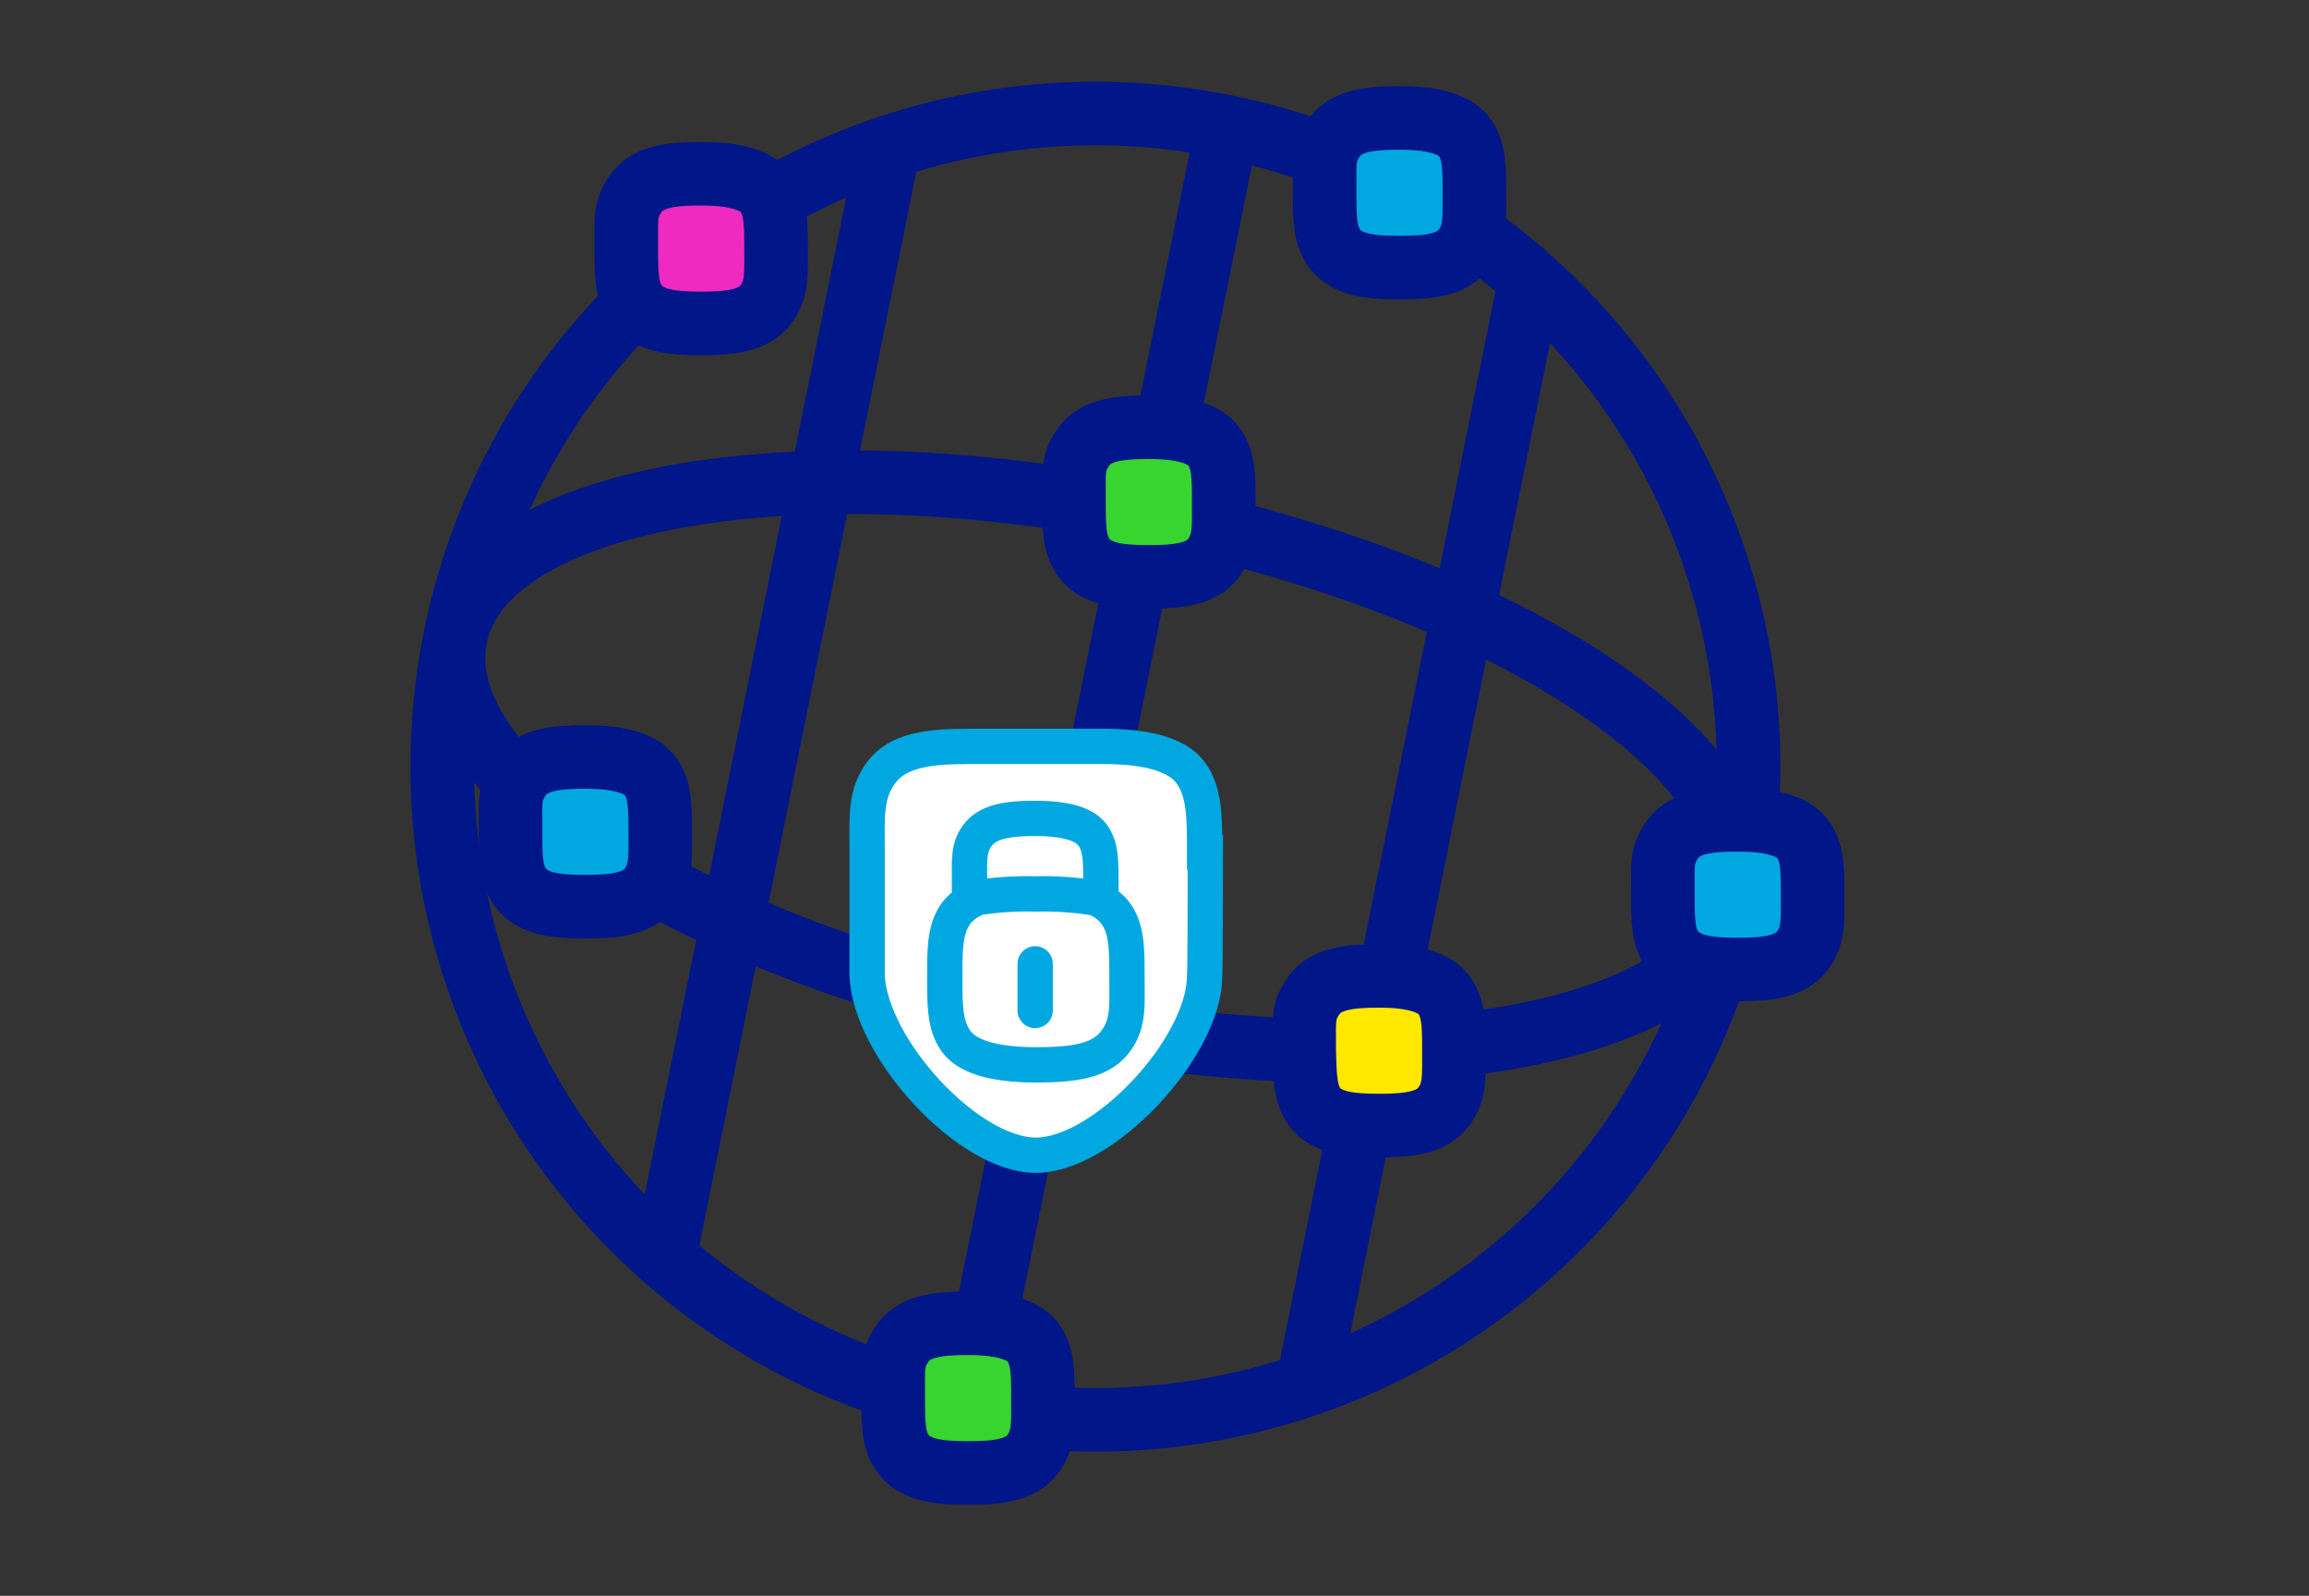
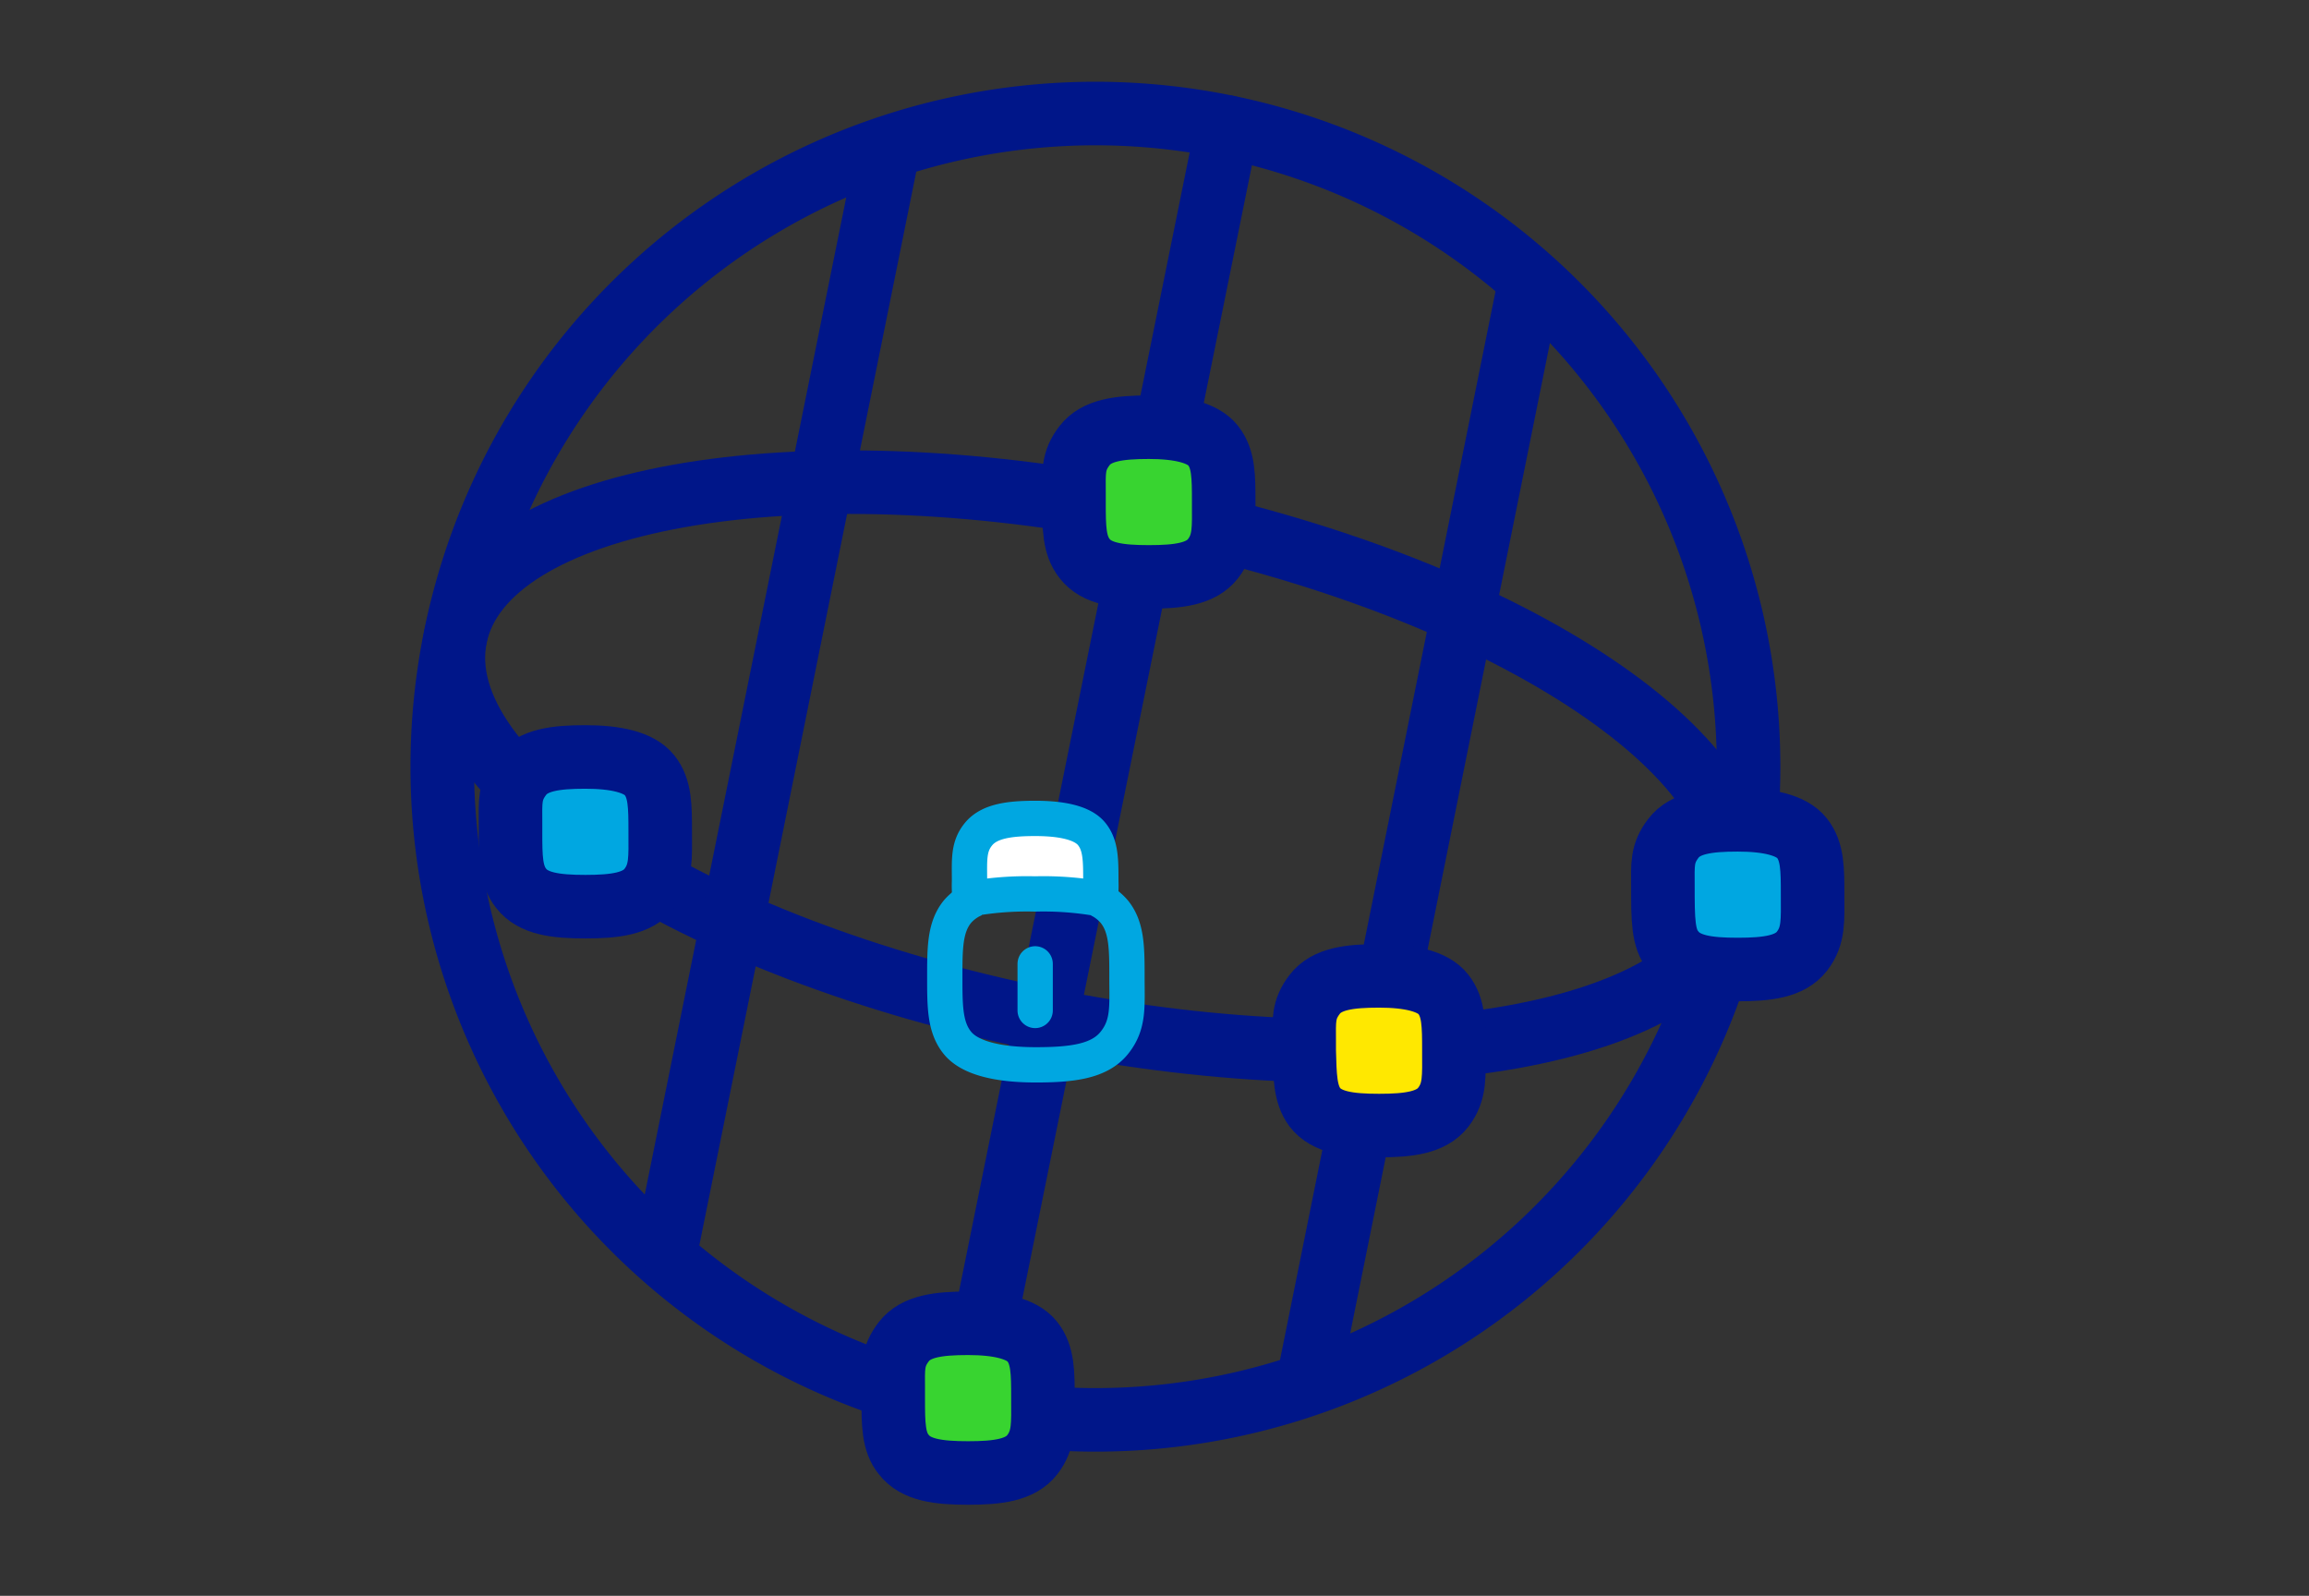
<svg xmlns="http://www.w3.org/2000/svg" id="Layer_12" data-name="Layer 12" viewBox="0 0 327 226">
  <rect x="0" y="0" width="327" height="226" fill="#333333" stroke="none" />
  <defs>
    <style>.cls-1,.cls-7,.cls-8{fill:none;}.cls-1,.cls-2,.cls-3,.cls-4,.cls-5{stroke:#001689;stroke-width:9px;}.cls-1,.cls-2,.cls-3,.cls-4,.cls-5,.cls-8{stroke-linecap:round;stroke-linejoin:round;}.cls-2{fill:#ef2ac1;}.cls-3{fill:#00a7e1;}.cls-4{fill:#ffe800;}.cls-5{fill:#38d430;}.cls-6{fill:#fff;}.cls-6,.cls-7,.cls-8{stroke:#00a7e1;stroke-width:5px;}.cls-6,.cls-7{stroke-miterlimit:10;}</style>
  </defs>
  <title>Trabajo-Híbrido-Red-Propia-327x226-mobile</title>
  <g id="Layer_1-2" data-name="Layer 1-2">
    <path class="cls-1" d="M245.8,126.9a92.5,92.5,0,1,1-72.4-109,92.5,92.5,0,0,1,72.4,109Z" />
    <path class="cls-1" d="M245.8,126.9c-4,19.8-47.8,27.6-97.9,17.5S60.5,110,64.5,90.2s47.8-27.6,97.9-17.5,87.4,34.4,83.5,54.1Z" />
    <line class="cls-1" x1="173.8" y1="18" x2="137.1" y2="199.2" />
    <line class="cls-1" x1="125.8" y1="21.2" x2="94.5" y2="176.1" />
    <line class="cls-1" x1="216.7" y1="39.7" x2="185.5" y2="194.4" />
-     <path class="cls-2" d="M90.2,43.2c1.7,2.2,4.9,2.6,9.1,2.6s7.4-.4,9.1-2.6,1.5-4.4,1.5-8,0-6.1-1.5-8-4.9-2.6-9.1-2.6-7.4.4-9.1,2.6-1.5,3.8-1.5,6.7v1.3C88.7,38.8,88.7,41.3,90.2,43.2Z" />
    <path class="cls-3" d="M73.8,125.8c1.7,2.2,4.9,2.6,9.1,2.6s7.4-.4,9.1-2.6,1.5-4.4,1.5-8,0-6.1-1.5-8-4.9-2.6-9.1-2.6-7.4.4-9.1,2.6-1.5,3.8-1.5,6.7v1.3C72.3,121.4,72.3,123.9,73.8,125.8Z" />
    <path class="cls-4" d="M186.2,156.8c1.7,2.2,4.9,2.6,9.1,2.6s7.4-.4,9.1-2.6,1.5-4.4,1.5-8,0-6.1-1.5-8-4.9-2.6-9.1-2.6-7.4.4-9.1,2.6-1.5,3.8-1.5,6.7v1.3C184.8,152.3,184.8,154.9,186.2,156.8Z" />
    <path class="cls-5" d="M128,206c1.7,2.2,4.9,2.6,9.1,2.6s7.4-.4,9.1-2.6,1.5-4.4,1.5-8,0-6.1-1.5-8-4.9-2.6-9.1-2.6-7.4.4-9.1,2.6-1.5,3.8-1.5,6.7V198C126.5,201.6,126.5,204.2,128,206Z" />
-     <path class="cls-3" d="M237,134.7c1.7,2.2,4.9,2.6,9.1,2.6s7.4-.4,9.1-2.6,1.5-4.4,1.5-8,0-6.1-1.5-8-4.9-2.6-9.1-2.6-7.4.4-9.1,2.6-1.5,3.8-1.5,6.7v1.3C235.5,130.3,235.5,132.9,237,134.7Z" />
-     <path class="cls-3" d="M189.1,35.3c1.7,2.2,4.9,2.6,9.1,2.6s7.4-.4,9.1-2.6,1.5-4.4,1.5-8,0-6.1-1.5-8-4.9-2.6-9.1-2.6-7.4.4-9.1,2.6-1.5,3.8-1.5,6.7v1.3c0,3.6,0,6.1,1.5,8Z" />
+     <path class="cls-3" d="M237,134.7c1.7,2.2,4.9,2.6,9.1,2.6s7.4-.4,9.1-2.6,1.5-4.4,1.5-8,0-6.1-1.5-8-4.9-2.6-9.1-2.6-7.4.4-9.1,2.6-1.5,3.8-1.5,6.7C235.5,130.3,235.5,132.9,237,134.7Z" />
    <path class="cls-5" d="M153.6,79.1c1.7,2.2,4.9,2.6,9.1,2.6s7.4-.4,9.1-2.6,1.5-4.4,1.5-8,0-6.1-1.5-8-4.9-2.6-9.1-2.6-7.4.4-9.1,2.6-1.5,3.8-1.5,6.7v1.3c0,3.6,0,6.1,1.5,8Z" />
-     <path class="cls-6" d="M170.6,120.7c0-5,0-8.6-2-11.3s-6.6-3.7-12.4-3.7H137.1c-5.7,0-10,.6-12.3,3.7s-2,6.2-2,11.2h0v17.6c.5,10.3,14.3,25.4,23.9,25.4s23.8-15.2,23.9-25.3c.1-1.5.1-15.7.1-17.6h0Z" />
    <path class="cls-6" d="M155.8,127.3a15.3,15.3,0,0,0,.1-2.5c0-3,0-5.1-1.3-6.7s-4.3-2.2-8-2.2-6.5.4-8,2.2-1.3,3.7-1.3,6.7a15.3,15.3,0,0,0,.1,2.5,45.1,45.1,0,0,1,9.2-.7,45.2,45.2,0,0,1,9.2.7Z" />
    <path class="cls-7" d="M138.1,127.3a6.7,6.7,0,0,0-2.5,1.8c-1.8,2.2-1.8,5.2-1.8,9.3s0,7.1,1.8,9.3,5.9,3.1,11.1,3.1,9-.5,11.1-3.1,1.8-5.2,1.8-9.3,0-7.1-1.8-9.3a6.7,6.7,0,0,0-2.2-1.7" />
    <line class="cls-8" x1="146.6" y1="143.1" x2="146.6" y2="136.5" />
  </g>
</svg>